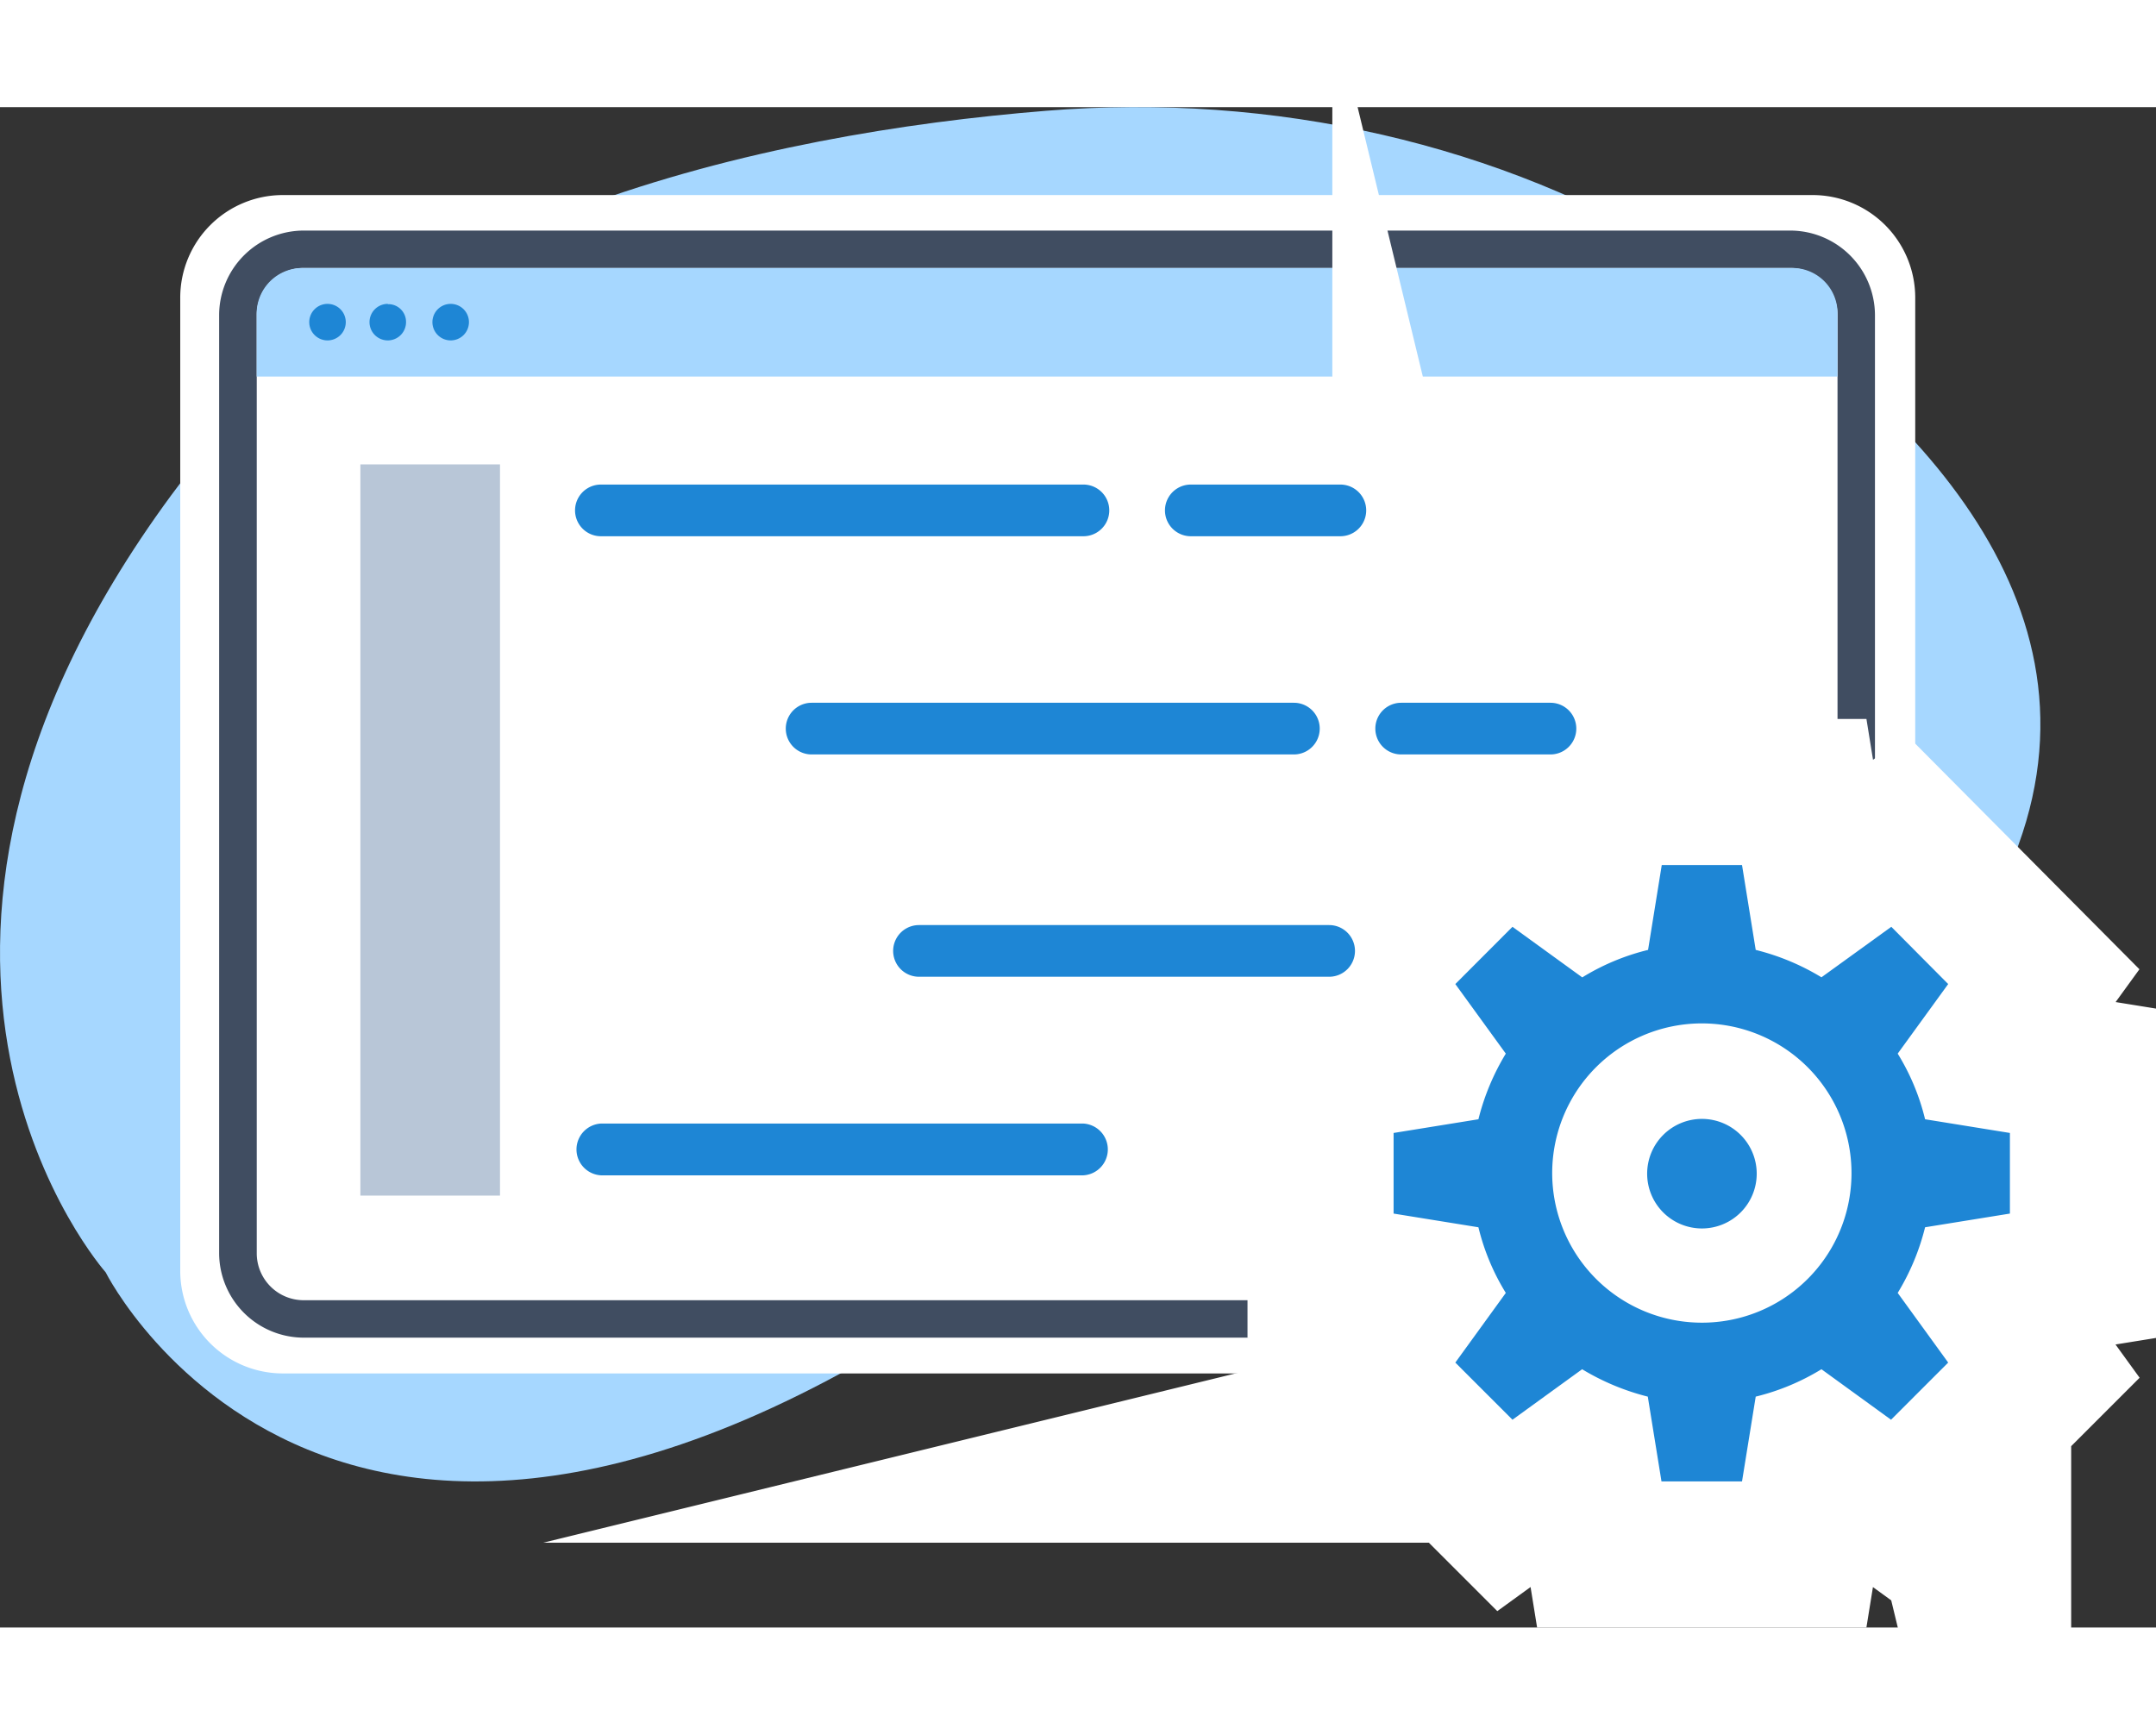
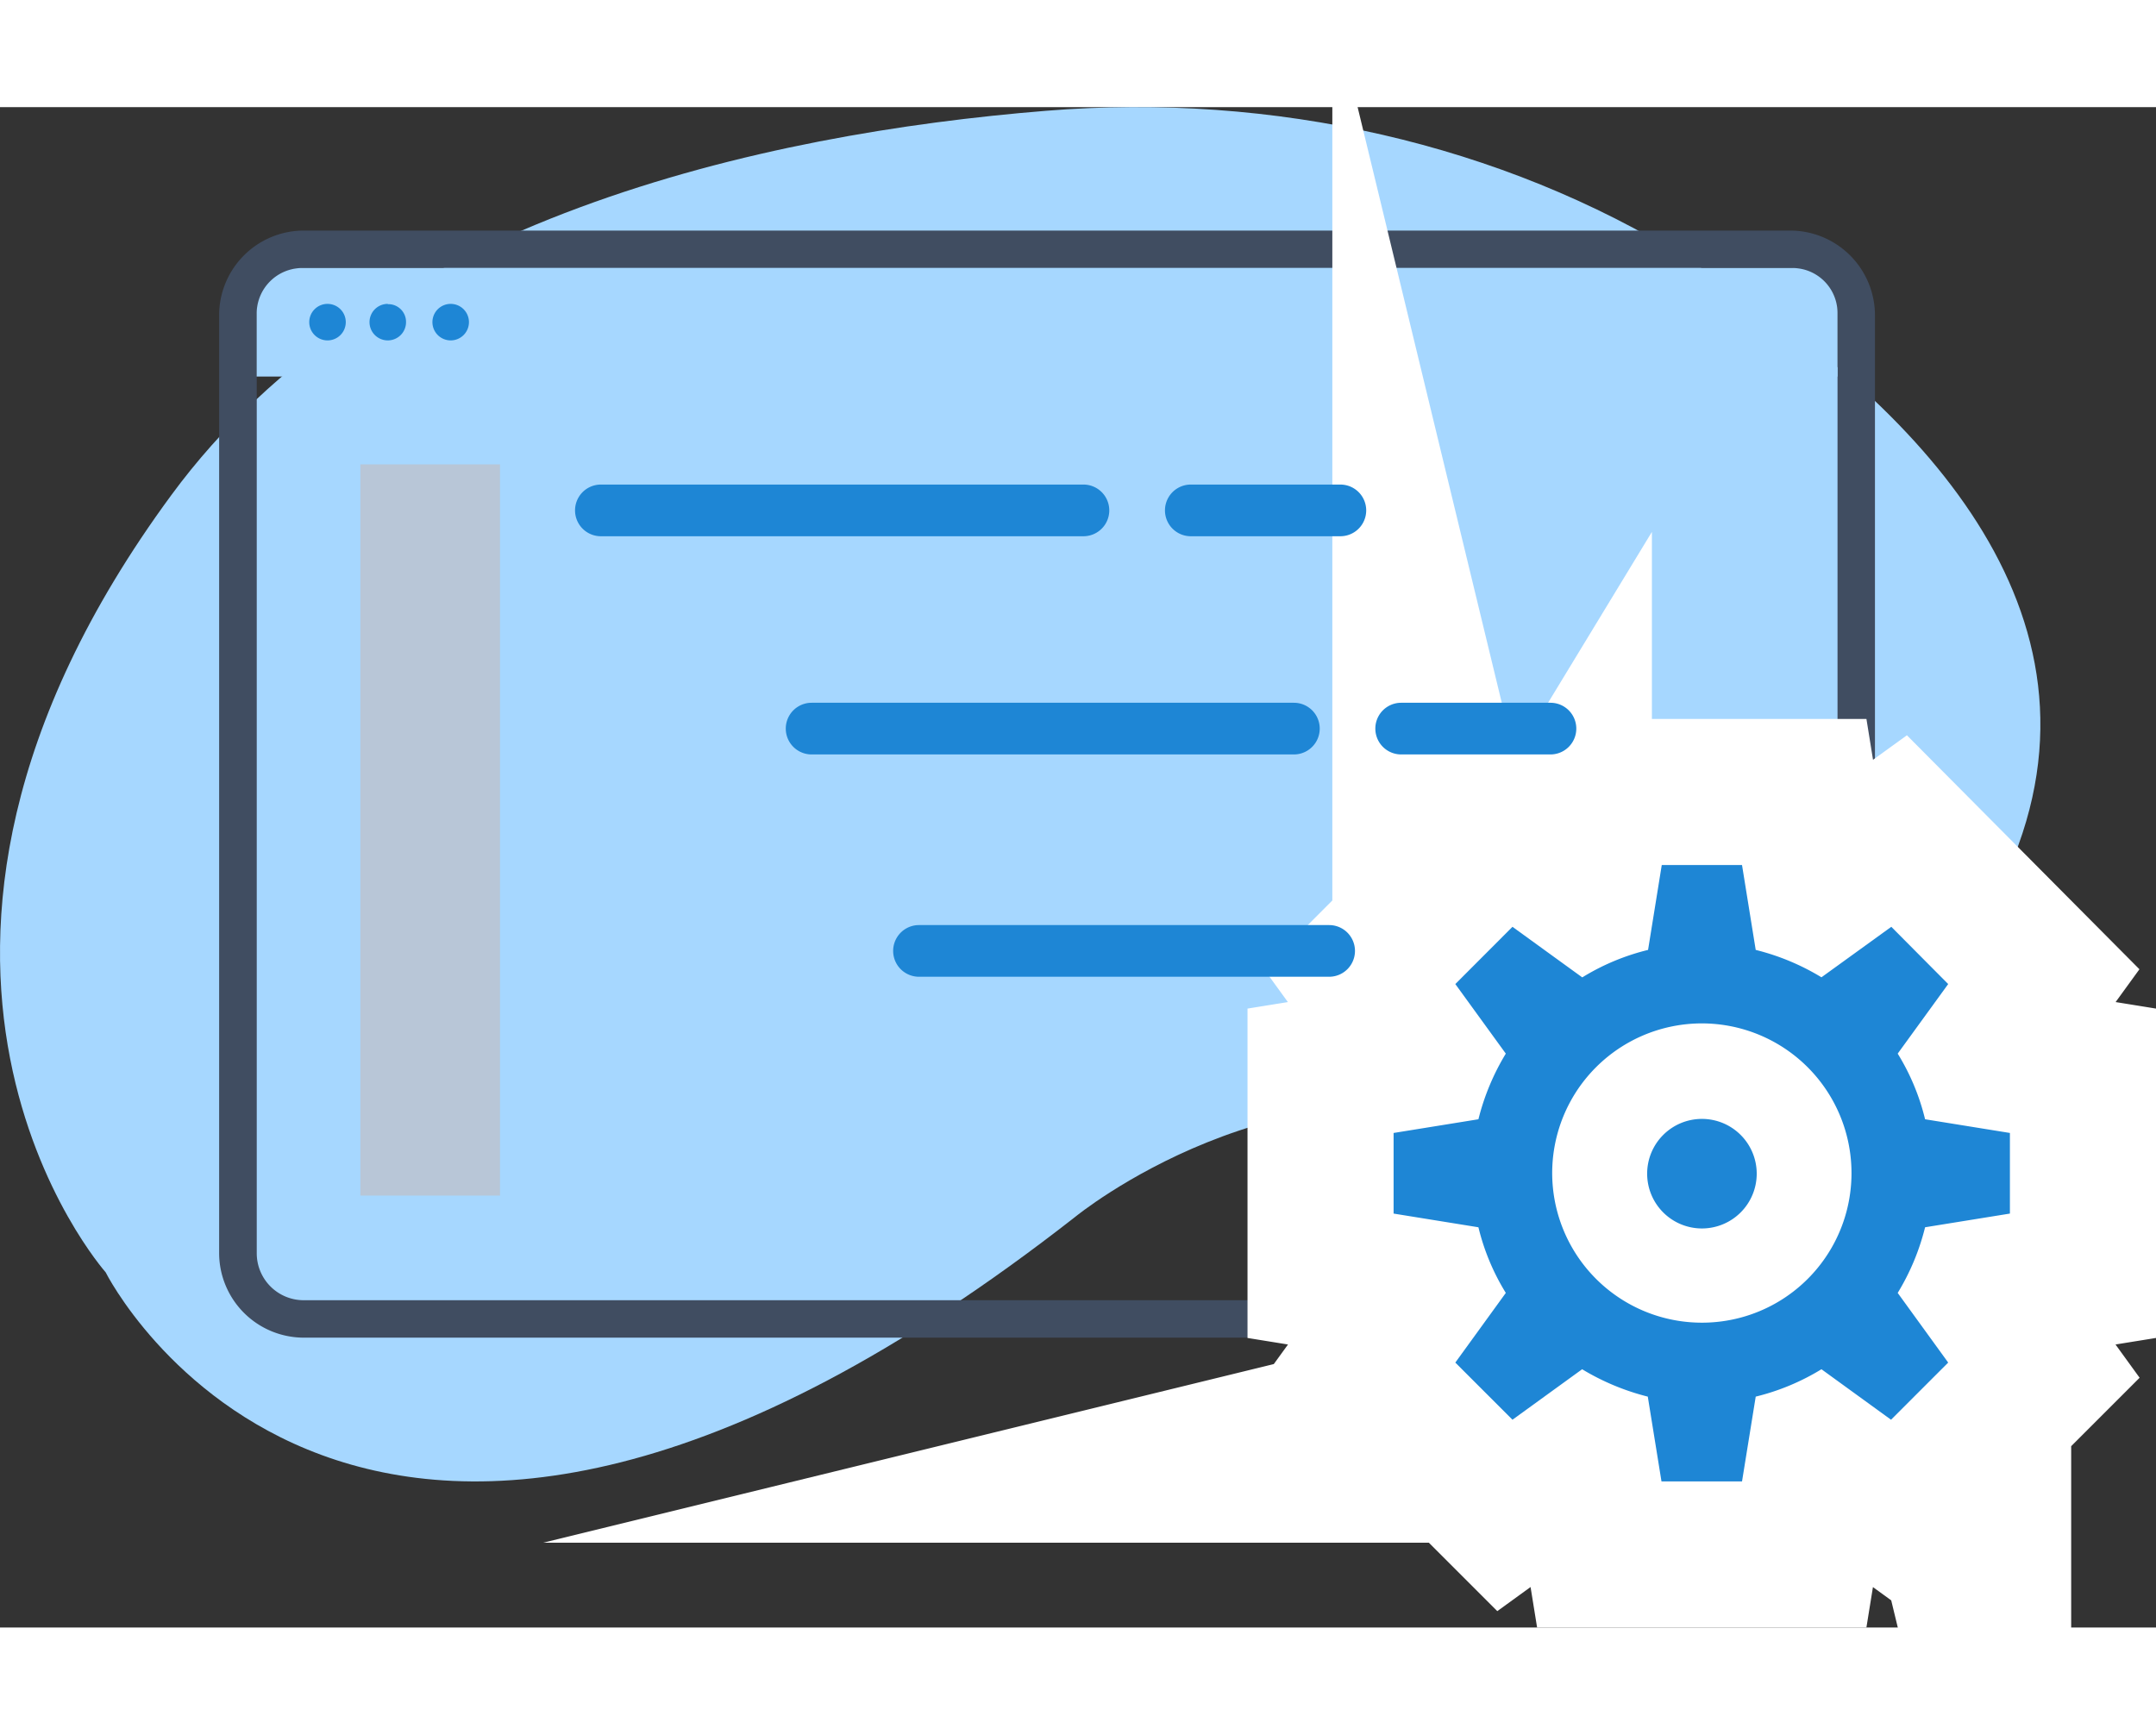
<svg xmlns="http://www.w3.org/2000/svg" viewBox="0 0 236.13 166.53" width="236.13" height="190">
  <rect x="0" y="0" width="236.13" height="166.53" fill="#333333" stroke="none" />
  <title>SEO First Website Development</title>
  <g id="Layer_2" data-name="Layer 2">
    <g id="layer">
      <g id="SEO_First_Website_Development" data-name="SEO First Website Development">
        <path d="M166.45,111.33s36.7,18.85,54.61-30.5c10.16-28-13.72-50.22-36.29-64.21C164.42,4,139.44-1.63,114.57.4,83.7,2.9,41.07,12.13,18.76,42.5c-37.5,51-7.19,85.12-7.19,85.12S39.21,183,117.76,121.55C117.76,121.55,140.11,103.17,166.45,111.33Z" style="fill:#a6d7ff" />
-         <path d="M198.45,138.7H31a11.24,11.24,0,0,1-11.26-11.25V20.88A11.24,11.24,0,0,1,31,9.63h167.5a11.24,11.24,0,0,1,11.26,11.25V127.45A11.26,11.26,0,0,1,198.45,138.7Z" style="fill:#fff" />
        <path d="M196.12,134.78H33.28A9.28,9.28,0,0,1,24,125.52V22.78a9.28,9.28,0,0,1,9.26-9.26H196.09a9.29,9.29,0,0,1,9.26,9.26V125.52A9.26,9.26,0,0,1,196.12,134.78ZM33.28,17.62a5.14,5.14,0,0,0-5.16,5.16V125.52a5.14,5.14,0,0,0,5.16,5.16H196.09a5.15,5.15,0,0,0,5.16-5.16V22.78a5.15,5.15,0,0,0-5.16-5.16Z" style="fill:#404d61" />
        <path d="M196.29,17.62H33.11a5,5,0,0,0-5,5v6.89H201.25V22.62A4.94,4.94,0,0,0,196.29,17.62Z" style="fill:#a6d7ff" />
        <path d="M37.87,23.55a2,2,0,0,1-2,2,2,2,0,1,1,2-2Zm4.6-2a2,2,0,1,0,2,2A1.94,1.94,0,0,0,42.47,21.58Zm6.89,0a2,2,0,0,0-2,2,2,2,0,1,0,2-2Z" style="fill:#1e86d5" />
        <path d="M173.28,95.31l-7.63-5.53-6.26,6.27,5.53,7.62a25.93,25.93,0,0,0-3,7.19l-9.29,1.5v8.83l9.29,1.5a24.78,24.78,0,0,0,3,7.19l-5.53,7.63,6.26,6.26,7.63-5.53a26.24,26.24,0,0,0,7.19,3l1.5,9.29h8.82l1.5-9.29a25.28,25.28,0,0,0,7.2-3l7.62,5.53,6.26-6.26-5.53-7.63a25.63,25.63,0,0,0,3-7.19l9.29-1.5v-8.83l-9.29-1.5a24.78,24.78,0,0,0-3-7.19l5.53-7.62-6.23-6.27-7.65,5.53a25.85,25.85,0,0,0-7.2-3l-1.5-9.3H182l-1.5,9.3a25,25,0,0,0-7.19,3Zm13.12,37.83a16.39,16.39,0,1,1,16.38-16.38,16.37,16.37,0,0,1-16.38,16.38Zm0-10.32a6,6,0,1,1,6-6A6,6,0,0,1,186.4,122.82Z" style="fill:#fff;stroke:#fff;stroke-miterlimit:10;stroke-width:32px" />
        <path d="M173.28,95.31l-7.63-5.53-6.26,6.27,5.53,7.62a25.93,25.93,0,0,0-3,7.19l-9.29,1.5v8.83l9.29,1.5a24.78,24.78,0,0,0,3,7.19l-5.53,7.63,6.26,6.26,7.63-5.53a26.24,26.24,0,0,0,7.19,3l1.5,9.29h8.82l1.5-9.29a25.28,25.28,0,0,0,7.2-3l7.62,5.53,6.26-6.26-5.53-7.63a25.63,25.63,0,0,0,3-7.19l9.29-1.5v-8.83l-9.29-1.5a24.78,24.78,0,0,0-3-7.19l5.53-7.62-6.23-6.27-7.65,5.53a25.85,25.85,0,0,0-7.2-3l-1.5-9.3H182l-1.5,9.3a25,25,0,0,0-7.19,3Zm13.12,37.83a16.39,16.39,0,1,1,16.38-16.38,16.37,16.37,0,0,1-16.38,16.38Zm0-10.32a6,6,0,1,1,6-6A6,6,0,0,1,186.4,122.82Z" style="fill:#1e86d5" />
        <rect x="39.47" y="39.13" width="15.29" height="80.09" style="fill:#b8c6d7" />
        <path d="M118.66,47H65.81a2.83,2.83,0,1,1,0-5.66h52.85a2.83,2.83,0,0,1,0,5.66Z" style="fill:#1e86d5" />
-         <path d="M118.66,117H65.81a2.84,2.84,0,0,1,0-5.67h52.85a2.84,2.84,0,0,1,0,5.67Z" style="fill:#1e86d5" />
        <path d="M146.8,47H130.42a2.83,2.83,0,1,1,0-5.66H146.8a2.83,2.83,0,1,1,0,5.66Z" style="fill:#1e86d5" />
        <path d="M141.71,70.9H88.89a2.83,2.83,0,1,1,0-5.66h52.82a2.83,2.83,0,0,1,0,5.66Z" style="fill:#1e86d5" />
        <path d="M145.57,95.25H100.65a2.83,2.83,0,0,1,0-5.66h44.92a2.83,2.83,0,1,1,0,5.66Z" style="fill:#1e86d5" />
        <path d="M169.81,70.9H153.46a2.83,2.83,0,0,1,0-5.66h16.35a2.83,2.83,0,0,1,0,5.66Z" style="fill:#1e86d5" />
      </g>
    </g>
  </g>
</svg>